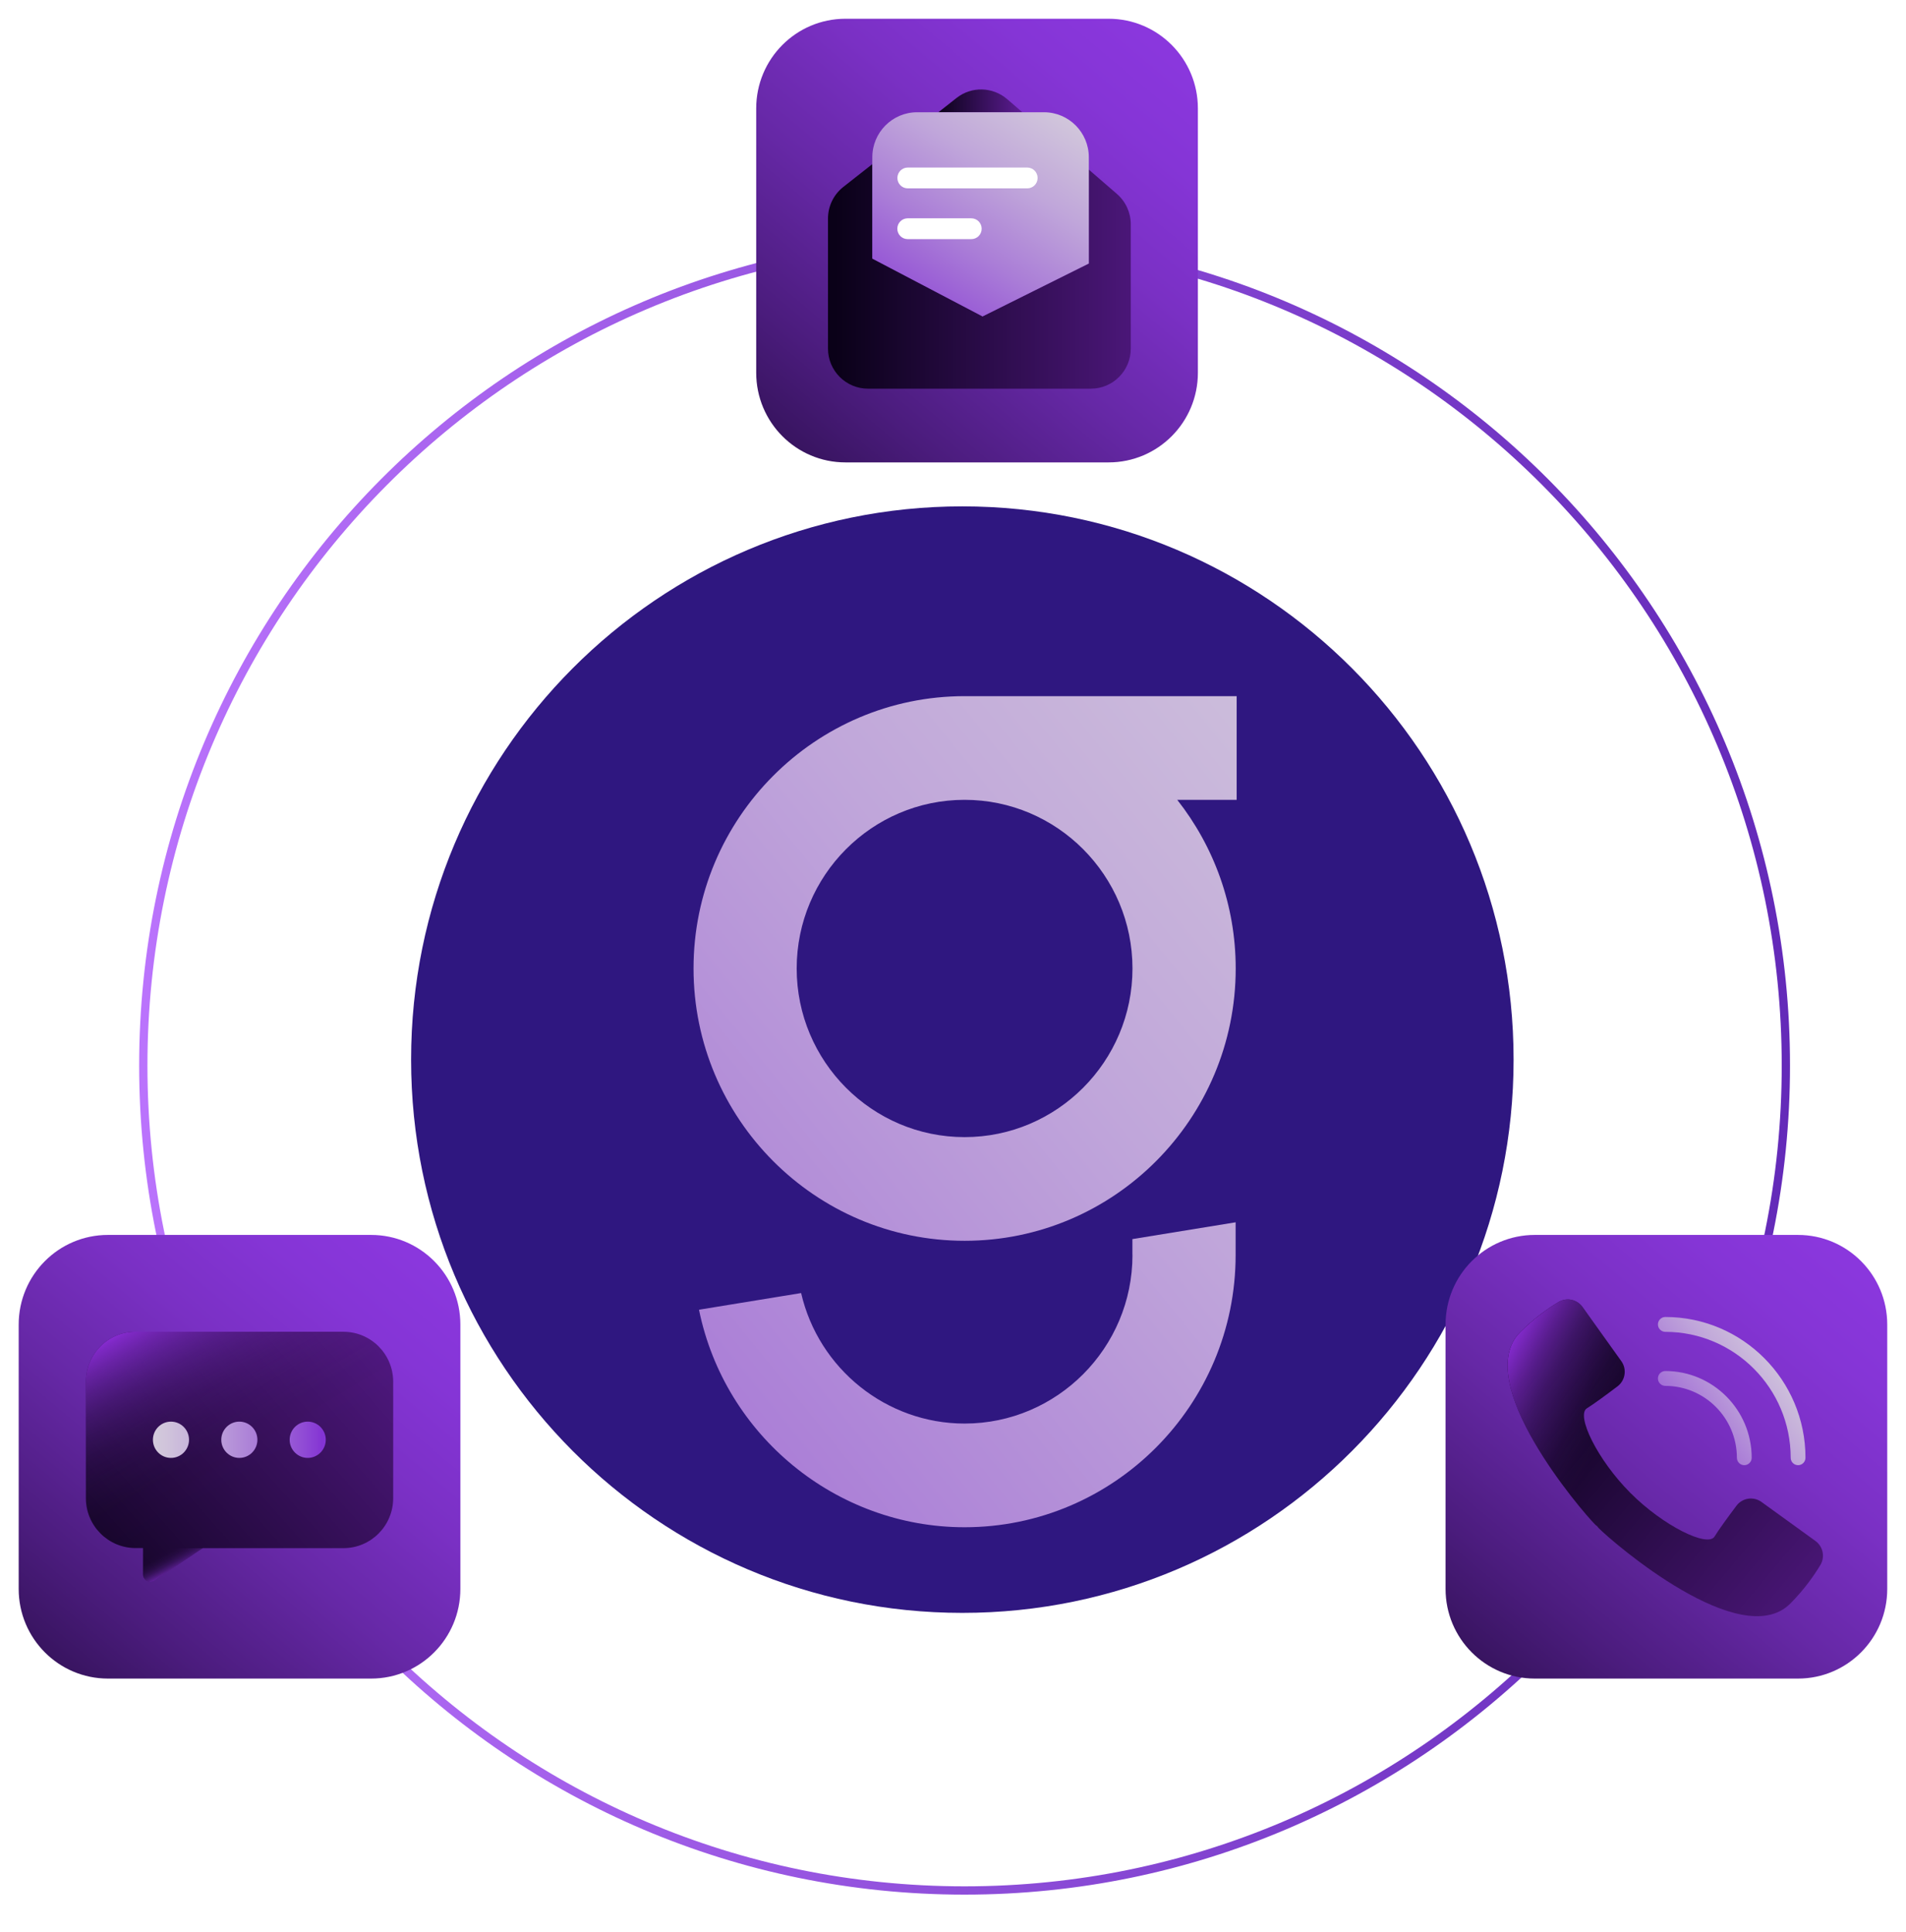
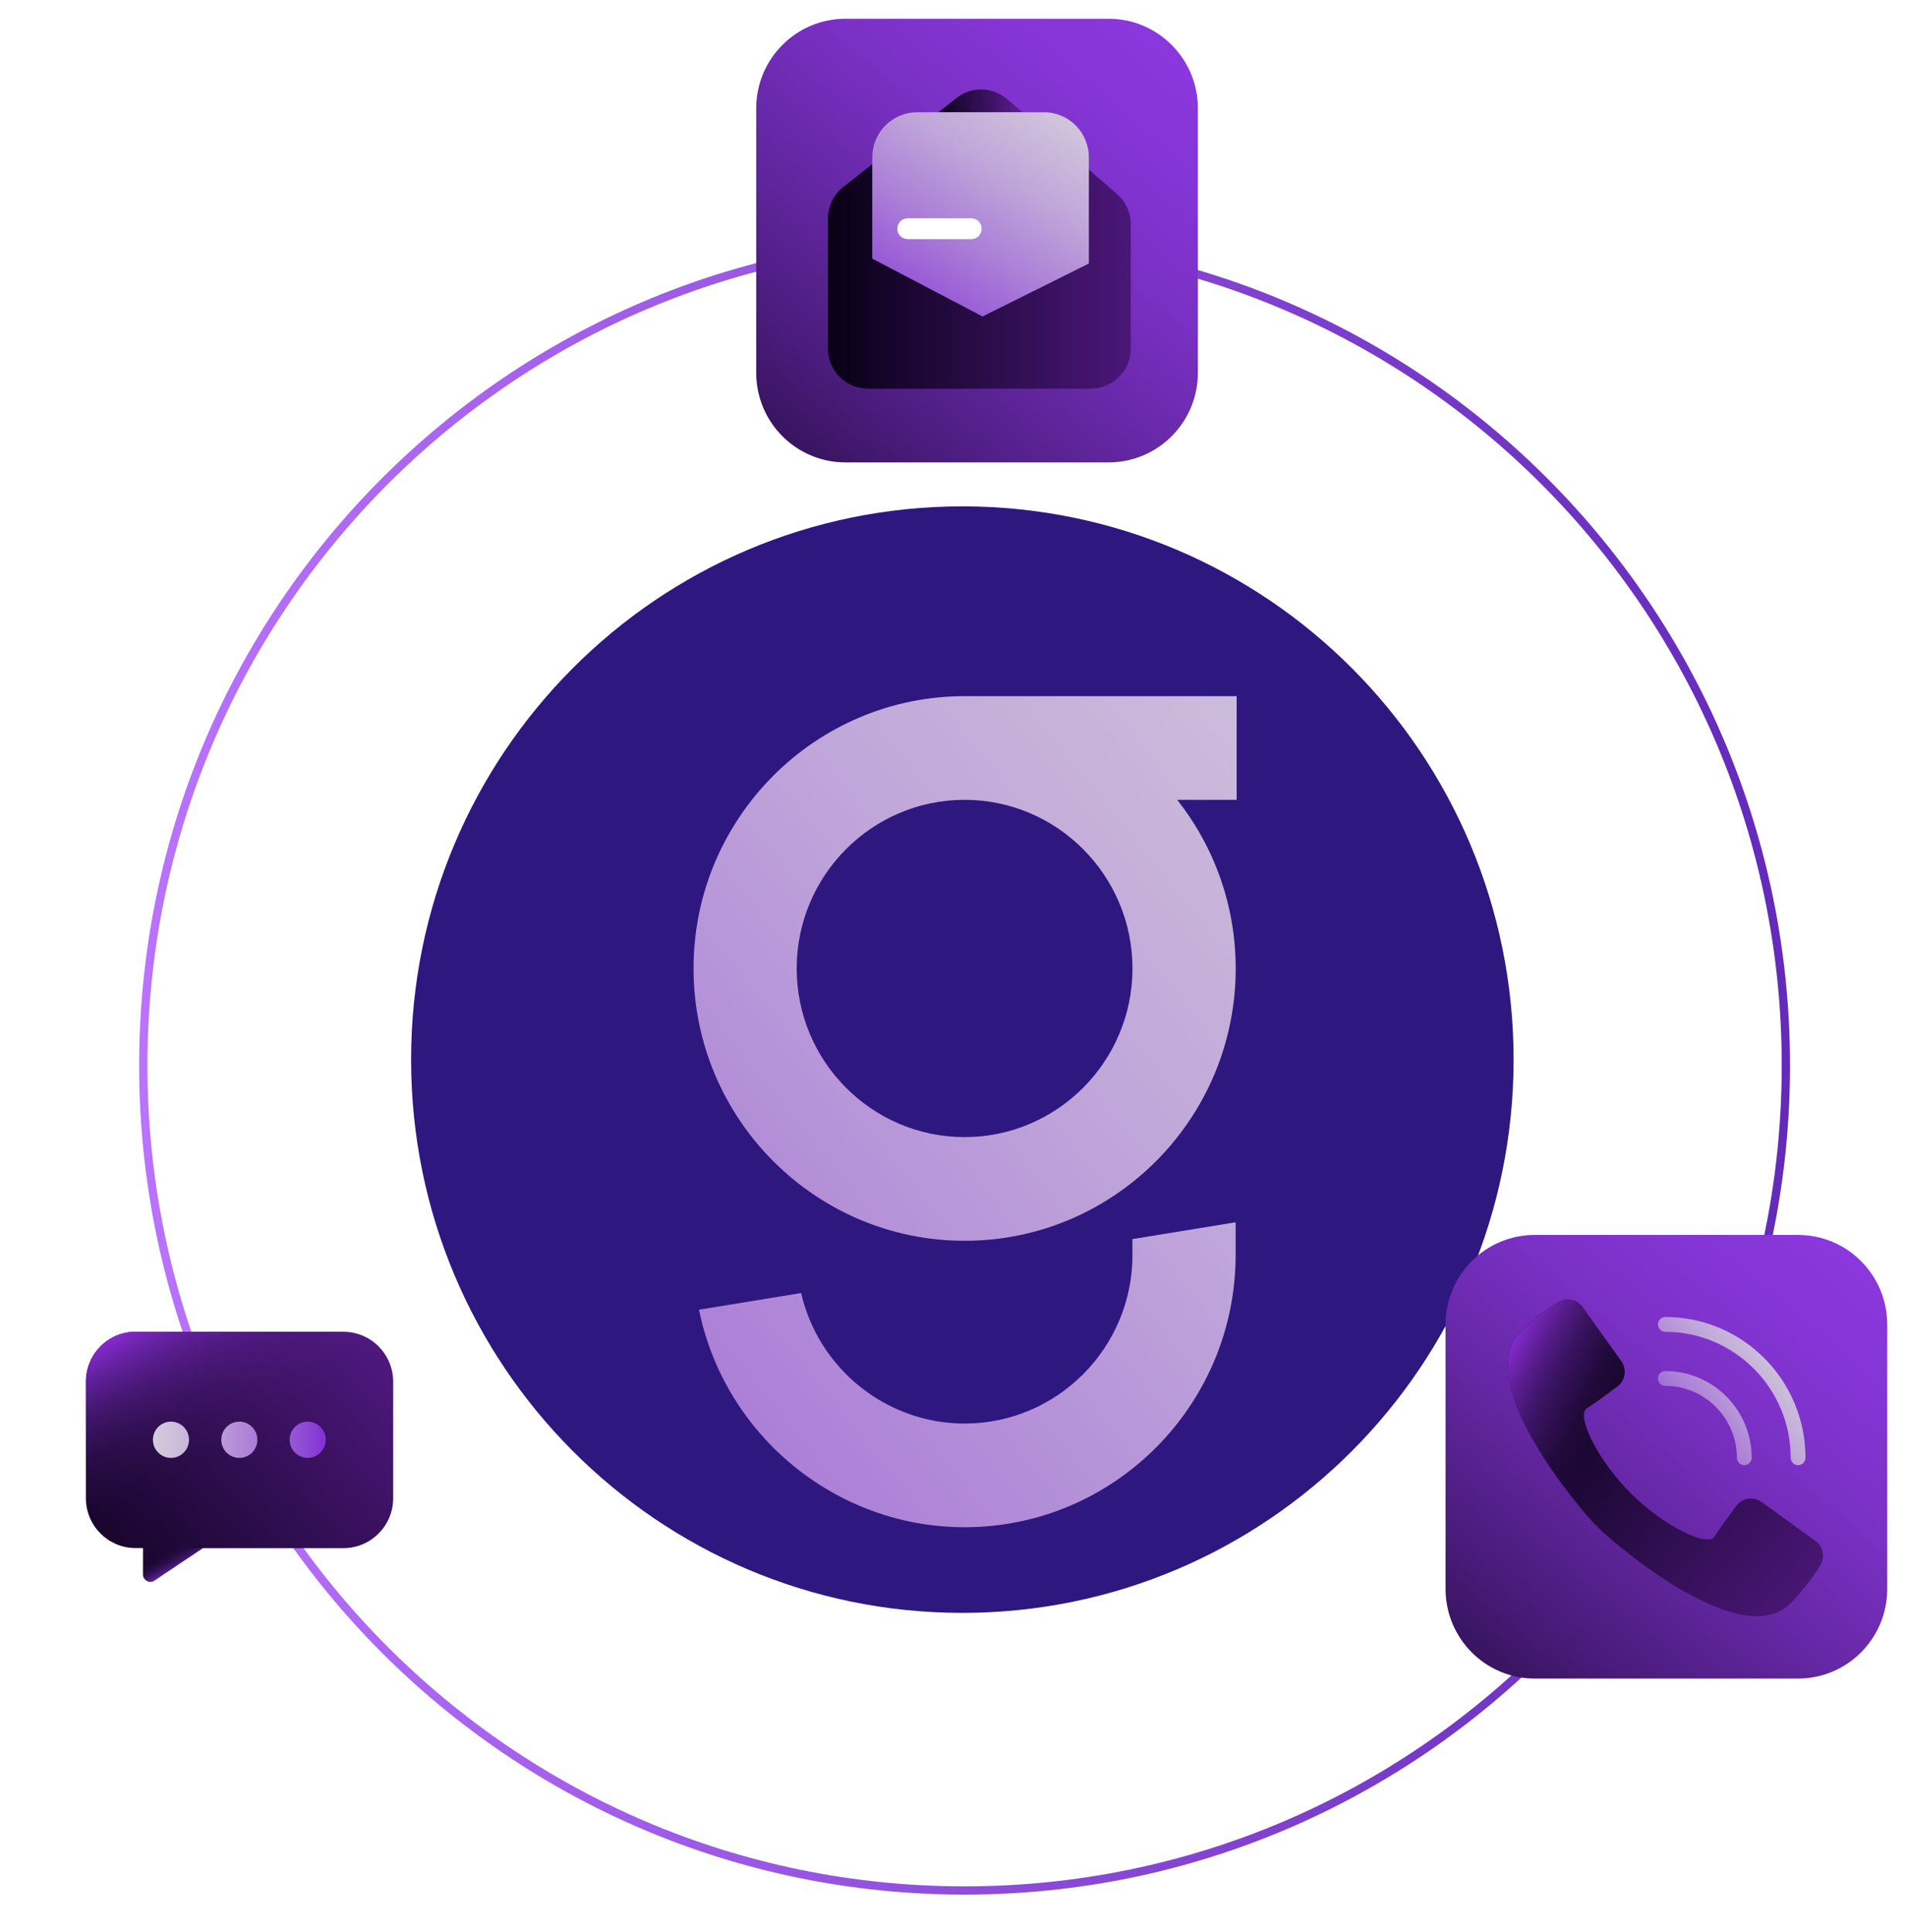
<svg xmlns="http://www.w3.org/2000/svg" width="230" height="233" viewBox="0 0 230 233" fill="none">
  <g filter="url(#filter0_f_1338_2571)">
    <path d="M116.127 194.544C152.865 194.544 182.647 164.666 182.647 127.811C182.647 90.955 152.865 61.078 116.127 61.078C79.39 61.078 49.608 90.955 49.608 127.811C49.608 164.666 79.39 194.544 116.127 194.544Z" fill="#2F1780" />
  </g>
  <path d="M136.658 151.368C136.658 162.583 127.568 171.709 116.397 171.709C106.986 171.709 98.78 165.12 96.673 155.967L84.582 157.939L84.35 157.984C87.449 173.18 100.923 184.215 116.397 184.215C134.434 184.215 149.105 169.486 149.105 151.368V147.432L136.649 149.458V151.368H136.658Z" fill="url(#paint0_linear_1338_2571)" />
  <path d="M83.69 116.817C83.69 134.926 98.36 149.664 116.406 149.664C134.452 149.664 149.114 134.935 149.114 116.817C149.114 109.143 146.471 102.078 142.06 96.475H149.23V83.969H116.406C98.369 83.969 83.69 98.698 83.69 116.808V116.817ZM136.658 116.817C136.658 128.032 127.568 137.158 116.397 137.158C105.227 137.158 96.137 128.032 96.137 116.817C96.137 105.602 105.227 96.475 116.397 96.475C127.568 96.475 136.658 105.602 136.658 116.817Z" fill="url(#paint1_linear_1338_2571)" />
  <path d="M116.397 228.028C171.132 228.028 215.503 183.479 215.503 128.525C215.503 73.572 171.132 29.023 116.397 29.023C61.663 29.023 17.292 73.572 17.292 128.525C17.292 183.479 61.663 228.028 116.397 228.028Z" stroke="url(#paint2_linear_1338_2571)" stroke-miterlimit="10" />
  <path d="M216.967 148.956H185.206C179.259 148.956 174.438 153.797 174.438 159.768V191.657C174.438 197.628 179.259 202.468 185.206 202.468H216.967C222.915 202.468 227.736 197.628 227.736 191.657V159.768C227.736 153.797 222.915 148.956 216.967 148.956Z" fill="url(#paint3_linear_1338_2571)" />
  <path d="M192.921 184.323C192.85 184.251 192.796 184.171 192.734 184.09C192.653 184.027 192.573 183.973 192.501 183.902C190.76 182.154 177.509 166.644 183.447 160.682C185.153 158.97 186.849 157.787 188.064 157.052C189.037 156.46 190.305 156.729 190.966 157.652L195.645 164.179C196.341 165.147 196.136 166.501 195.189 167.218C193.921 168.177 192.278 169.387 191.501 169.863C190.126 170.687 192.778 176.102 196.716 180.047C196.716 180.056 196.716 180.074 196.725 180.083C196.734 180.083 196.752 180.083 196.761 180.092C200.69 184.036 206.083 186.699 206.904 185.327C207.369 184.547 208.583 182.898 209.538 181.625C210.253 180.665 211.601 180.468 212.565 181.167L219.066 185.865C219.995 186.537 220.253 187.801 219.664 188.779C218.932 189.998 217.753 191.692 216.048 193.414C210.101 199.384 194.653 186.071 192.921 184.323Z" fill="url(#paint4_linear_1338_2571)" />
  <path d="M192.921 184.323C192.85 184.251 192.796 184.171 192.734 184.09C192.653 184.027 192.573 183.973 192.501 183.902C190.76 182.154 177.509 166.644 183.447 160.682C185.153 158.97 186.849 157.787 188.064 157.052C189.037 156.46 190.305 156.729 190.966 157.652L195.645 164.179C196.341 165.147 196.136 166.501 195.189 167.218C193.921 168.177 192.278 169.387 191.501 169.863C190.126 170.687 192.778 176.102 196.716 180.047C196.716 180.056 196.716 180.074 196.725 180.083C196.734 180.083 196.752 180.083 196.761 180.092C200.69 184.036 206.083 186.699 206.904 185.327C207.369 184.547 208.583 182.898 209.538 181.625C210.253 180.665 211.601 180.468 212.565 181.167L219.066 185.865C219.995 186.537 220.253 187.801 219.664 188.779C218.932 189.998 217.753 191.692 216.048 193.414C210.101 199.384 194.653 186.071 192.921 184.323Z" fill="url(#paint5_linear_1338_2571)" />
  <path d="M210.485 176.73C209.994 176.73 209.592 176.326 209.592 175.833C209.592 171.055 205.717 167.164 200.957 167.164C200.466 167.164 200.064 166.761 200.064 166.268C200.064 165.775 200.466 165.371 200.957 165.371C206.699 165.371 211.378 170.06 211.378 175.833C211.378 176.326 210.976 176.73 210.485 176.73Z" fill="url(#paint6_linear_1338_2571)" />
  <path d="M216.976 176.73C216.485 176.73 216.084 176.327 216.084 175.833C216.084 167.46 209.297 160.647 200.957 160.647C200.466 160.647 200.064 160.243 200.064 159.75C200.064 159.257 200.466 158.854 200.957 158.854C210.288 158.854 217.869 166.474 217.869 175.833C217.869 176.327 217.468 176.73 216.976 176.73Z" fill="url(#paint7_linear_1338_2571)" />
-   <path d="M44.785 148.956H13.024C7.076 148.956 2.255 153.797 2.255 159.768V191.657C2.255 197.628 7.076 202.468 13.024 202.468H44.785C50.732 202.468 55.553 197.628 55.553 191.657V159.768C55.553 153.797 50.732 148.956 44.785 148.956Z" fill="url(#paint8_linear_1338_2571)" />
  <path d="M41.445 160.629H16.363C13.05 160.629 10.363 163.327 10.363 166.653V180.701C10.363 184.027 13.05 186.726 16.363 186.726H17.256V189.899C17.256 190.608 18.042 191.038 18.631 190.643L24.48 186.735H41.445C44.758 186.735 47.446 184.036 47.446 180.71V166.662C47.446 163.336 44.758 160.638 41.445 160.638V160.629Z" fill="url(#paint9_linear_1338_2571)" />
  <path d="M41.445 160.629H16.363C13.05 160.629 10.363 163.327 10.363 166.653V180.701C10.363 184.027 13.05 186.726 16.363 186.726H17.256V189.899C17.256 190.608 18.042 191.038 18.631 190.643L24.48 186.735H41.445C44.758 186.735 47.446 184.036 47.446 180.71V166.662C47.446 163.336 44.758 160.638 41.445 160.638V160.629Z" fill="url(#paint10_linear_1338_2571)" />
  <path d="M17.256 186.735V189.908C17.256 190.616 18.042 191.047 18.631 190.652L24.48 186.744H17.256V186.735Z" fill="url(#paint11_linear_1338_2571)" />
  <path d="M28.882 175.851C30.085 175.851 31.061 174.872 31.061 173.664C31.061 172.456 30.085 171.476 28.882 171.476C27.679 171.476 26.703 172.456 26.703 173.664C26.703 174.872 27.679 175.851 28.882 175.851Z" fill="url(#paint12_linear_1338_2571)" />
  <path d="M37.133 175.851C38.336 175.851 39.311 174.872 39.311 173.664C39.311 172.456 38.336 171.476 37.133 171.476C35.929 171.476 34.954 172.456 34.954 173.664C34.954 174.872 35.929 175.851 37.133 175.851Z" fill="url(#paint13_linear_1338_2571)" />
  <path d="M20.631 175.851C21.834 175.851 22.81 174.872 22.81 173.664C22.81 172.456 21.834 171.476 20.631 171.476C19.428 171.476 18.453 172.456 18.453 173.664C18.453 174.872 19.428 175.851 20.631 175.851Z" fill="url(#paint14_linear_1338_2571)" />
  <path d="M133.783 2.262H102.021C96.074 2.262 91.253 7.103 91.253 13.074V44.962C91.253 50.934 96.074 55.774 102.021 55.774H133.783C139.73 55.774 144.551 50.934 144.551 44.962V13.074C144.551 7.103 139.73 2.262 133.783 2.262Z" fill="url(#paint15_linear_1338_2571)" />
  <path d="M123.371 13.549H113.228L115.424 11.819C117.237 10.393 119.791 10.456 121.541 11.962L123.38 13.549H123.371Z" fill="url(#paint16_linear_1338_2571)" />
  <path d="M136.453 27.068V42.049C136.453 44.72 134.292 46.881 131.64 46.881H104.736C102.075 46.881 99.914 44.711 99.914 42.049V26.36C99.914 24.872 100.593 23.473 101.762 22.55L105.263 19.798V31.183L118.567 38.158L131.39 31.775V20.461L134.783 23.393C135.845 24.316 136.453 25.652 136.453 27.059V27.068Z" fill="url(#paint17_linear_1338_2571)" />
  <path d="M131.39 18.973V31.784L118.567 38.167L105.263 31.192V18.973C105.263 15.97 107.683 13.54 110.674 13.54H125.979C128.97 13.54 131.39 15.97 131.39 18.973Z" fill="url(#paint18_linear_1338_2571)" />
-   <path d="M123.96 22.72H109.54C108.843 22.72 108.29 22.156 108.29 21.465C108.29 20.766 108.852 20.21 109.54 20.21H123.96C124.657 20.21 125.211 20.775 125.211 21.465C125.211 22.165 124.648 22.72 123.96 22.72Z" fill="white" />
  <path d="M117.21 28.843H109.531C108.834 28.843 108.281 28.279 108.281 27.588C108.281 26.889 108.843 26.333 109.531 26.333H117.21C117.906 26.333 118.46 26.898 118.46 27.588C118.46 28.288 117.898 28.843 117.21 28.843Z" fill="white" />
  <defs>
    <filter id="filter0_f_1338_2571" x="24.508" y="35.978" width="183.239" height="183.666" filterUnits="userSpaceOnUse" color-interpolation-filters="sRGB">
      <feFlood flood-opacity="0" result="BackgroundImageFix" />
      <feBlend mode="normal" in="SourceGraphic" in2="BackgroundImageFix" result="shape" />
      <feGaussianBlur stdDeviation="12.55" result="effect1_foregroundBlur_1338_2571" />
    </filter>
    <linearGradient id="paint0_linear_1338_2571" x1="249.756" y1="53.344" x2="23.133" y2="237.746" gradientUnits="userSpaceOnUse">
      <stop stop-color="#DDDDDD" />
      <stop offset="0.12" stop-color="#D9D6DC" />
      <stop offset="0.28" stop-color="#D0C4DB" />
      <stop offset="0.48" stop-color="#C0A6DA" />
      <stop offset="0.69" stop-color="#AA7DD7" />
      <stop offset="0.92" stop-color="#8F49D5" />
      <stop offset="1" stop-color="#8434D4" />
    </linearGradient>
    <linearGradient id="paint1_linear_1338_2571" x1="227.352" y1="25.813" x2="0.729" y2="210.214" gradientUnits="userSpaceOnUse">
      <stop stop-color="#DDDDDD" />
      <stop offset="0.12" stop-color="#D9D6DC" />
      <stop offset="0.28" stop-color="#D0C4DB" />
      <stop offset="0.48" stop-color="#C0A6DA" />
      <stop offset="0.69" stop-color="#AA7DD7" />
      <stop offset="0.92" stop-color="#8F49D5" />
      <stop offset="1" stop-color="#8434D4" />
    </linearGradient>
    <linearGradient id="paint2_linear_1338_2571" x1="16.845" y1="128.525" x2="215.959" y2="128.525" gradientUnits="userSpaceOnUse">
      <stop stop-color="#BA73FC" />
      <stop offset="0.99" stop-color="#642AB9" />
    </linearGradient>
    <linearGradient id="paint3_linear_1338_2571" x1="221.575" y1="151.072" x2="164.652" y2="219.009" gradientUnits="userSpaceOnUse">
      <stop stop-color="#8A37DD" />
      <stop offset="0.11" stop-color="#8535D6" />
      <stop offset="0.26" stop-color="#7A30C4" />
      <stop offset="0.43" stop-color="#6628A6" />
      <stop offset="0.62" stop-color="#4B1C7D" />
      <stop offset="0.83" stop-color="#290E49" />
      <stop offset="1" stop-color="#0A0118" />
    </linearGradient>
    <linearGradient id="paint4_linear_1338_2571" x1="185.019" y1="165.12" x2="228.72" y2="201.839" gradientUnits="userSpaceOnUse">
      <stop stop-color="#0A0118" />
      <stop offset="1" stop-color="#5E1D95" />
    </linearGradient>
    <linearGradient id="paint5_linear_1338_2571" x1="161.937" y1="155.151" x2="193.981" y2="172.802" gradientUnits="userSpaceOnUse">
      <stop offset="0.55" stop-color="#932FE2" />
      <stop offset="0.59" stop-color="#902FE0" stop-opacity="0.87" />
      <stop offset="0.67" stop-color="#8D30DC" stop-opacity="0.61" />
      <stop offset="0.75" stop-color="#8932D9" stop-opacity="0.39" />
      <stop offset="0.83" stop-color="#8732D7" stop-opacity="0.22" />
      <stop offset="0.89" stop-color="#8533D5" stop-opacity="0.1" />
      <stop offset="0.95" stop-color="#8433D4" stop-opacity="0.03" />
      <stop offset="1" stop-color="#8434D4" stop-opacity="0" />
    </linearGradient>
    <linearGradient id="paint6_linear_1338_2571" x1="220.718" y1="159.499" x2="198.973" y2="176.126" gradientUnits="userSpaceOnUse">
      <stop stop-color="#DDDDDD" />
      <stop offset="0.12" stop-color="#D9D6DC" />
      <stop offset="0.28" stop-color="#D0C4DB" />
      <stop offset="0.48" stop-color="#C0A6DA" />
      <stop offset="0.69" stop-color="#AA7DD7" />
      <stop offset="0.92" stop-color="#8F49D5" />
      <stop offset="1" stop-color="#8434D4" />
    </linearGradient>
    <linearGradient id="paint7_linear_1338_2571" x1="220.352" y1="159.024" x2="198.607" y2="175.642" gradientUnits="userSpaceOnUse">
      <stop stop-color="#DDDDDD" />
      <stop offset="0.12" stop-color="#D9D6DC" />
      <stop offset="0.28" stop-color="#D0C4DB" />
      <stop offset="0.48" stop-color="#C0A6DA" />
      <stop offset="0.69" stop-color="#AA7DD7" />
      <stop offset="0.92" stop-color="#8F49D5" />
      <stop offset="1" stop-color="#8434D4" />
    </linearGradient>
    <linearGradient id="paint8_linear_1338_2571" x1="49.392" y1="151.072" x2="-7.531" y2="219.009" gradientUnits="userSpaceOnUse">
      <stop stop-color="#8A37DD" />
      <stop offset="0.11" stop-color="#8535D6" />
      <stop offset="0.26" stop-color="#7A30C4" />
      <stop offset="0.43" stop-color="#6628A6" />
      <stop offset="0.62" stop-color="#4B1C7D" />
      <stop offset="0.83" stop-color="#290E49" />
      <stop offset="1" stop-color="#0A0118" />
    </linearGradient>
    <linearGradient id="paint9_linear_1338_2571" x1="6.621" y1="193.638" x2="52.599" y2="152.796" gradientUnits="userSpaceOnUse">
      <stop stop-color="#0A0118" />
      <stop offset="1" stop-color="#5E1D95" />
    </linearGradient>
    <linearGradient id="paint10_linear_1338_2571" x1="19.069" y1="157.07" x2="31.446" y2="177.807" gradientUnits="userSpaceOnUse">
      <stop stop-color="#932FE2" />
      <stop offset="0.06" stop-color="#902FDF" stop-opacity="0.81" />
      <stop offset="0.14" stop-color="#8D30DC" stop-opacity="0.62" />
      <stop offset="0.22" stop-color="#8A31DA" stop-opacity="0.46" />
      <stop offset="0.31" stop-color="#8832D8" stop-opacity="0.31" />
      <stop offset="0.4" stop-color="#8633D6" stop-opacity="0.2" />
      <stop offset="0.5" stop-color="#8533D5" stop-opacity="0.11" />
      <stop offset="0.62" stop-color="#8433D4" stop-opacity="0.05" />
      <stop offset="0.76" stop-color="#8433D4" stop-opacity="0.01" />
      <stop offset="1" stop-color="#8434D4" stop-opacity="0" />
    </linearGradient>
    <linearGradient id="paint11_linear_1338_2571" x1="21.56" y1="189.774" x2="20.059" y2="186.883" gradientUnits="userSpaceOnUse">
      <stop stop-color="#922FE1" stop-opacity="0.99" />
      <stop offset="0.11" stop-color="#8F30DE" stop-opacity="0.76" />
      <stop offset="0.22" stop-color="#8C31DB" stop-opacity="0.56" />
      <stop offset="0.34" stop-color="#8932D9" stop-opacity="0.39" />
      <stop offset="0.45" stop-color="#8732D7" stop-opacity="0.25" />
      <stop offset="0.57" stop-color="#8633D5" stop-opacity="0.14" />
      <stop offset="0.7" stop-color="#8433D4" stop-opacity="0.06" />
      <stop offset="0.84" stop-color="#8433D4" stop-opacity="0.01" />
      <stop offset="1" stop-color="#8434D4" stop-opacity="0" />
    </linearGradient>
    <linearGradient id="paint12_linear_1338_2571" x1="12.729" y1="173.664" x2="38.909" y2="173.664" gradientUnits="userSpaceOnUse">
      <stop stop-color="#DDDDDD" />
      <stop offset="0.12" stop-color="#D9D6DC" />
      <stop offset="0.28" stop-color="#D0C4DB" />
      <stop offset="0.48" stop-color="#C0A6DA" />
      <stop offset="0.69" stop-color="#AA7DD7" />
      <stop offset="0.92" stop-color="#8F49D5" />
      <stop offset="1" stop-color="#8434D4" />
    </linearGradient>
    <linearGradient id="paint13_linear_1338_2571" x1="12.729" y1="173.664" x2="38.909" y2="173.664" gradientUnits="userSpaceOnUse">
      <stop stop-color="#DDDDDD" />
      <stop offset="0.12" stop-color="#D9D6DC" />
      <stop offset="0.28" stop-color="#D0C4DB" />
      <stop offset="0.48" stop-color="#C0A6DA" />
      <stop offset="0.69" stop-color="#AA7DD7" />
      <stop offset="0.92" stop-color="#8F49D5" />
      <stop offset="1" stop-color="#8434D4" />
    </linearGradient>
    <linearGradient id="paint14_linear_1338_2571" x1="12.729" y1="173.664" x2="38.909" y2="173.664" gradientUnits="userSpaceOnUse">
      <stop stop-color="#DDDDDD" />
      <stop offset="0.12" stop-color="#D9D6DC" />
      <stop offset="0.28" stop-color="#D0C4DB" />
      <stop offset="0.48" stop-color="#C0A6DA" />
      <stop offset="0.69" stop-color="#AA7DD7" />
      <stop offset="0.92" stop-color="#8F49D5" />
      <stop offset="1" stop-color="#8434D4" />
    </linearGradient>
    <linearGradient id="paint15_linear_1338_2571" x1="138.39" y1="4.378" x2="81.467" y2="72.315" gradientUnits="userSpaceOnUse">
      <stop stop-color="#8A37DD" />
      <stop offset="0.11" stop-color="#8535D6" />
      <stop offset="0.26" stop-color="#7A30C4" />
      <stop offset="0.43" stop-color="#6628A6" />
      <stop offset="0.62" stop-color="#4B1C7D" />
      <stop offset="0.83" stop-color="#290E49" />
      <stop offset="1" stop-color="#0A0118" />
    </linearGradient>
    <linearGradient id="paint16_linear_1338_2571" x1="113.219" y1="12.168" x2="123.371" y2="12.168" gradientUnits="userSpaceOnUse">
      <stop stop-color="#0A0118" />
      <stop offset="1" stop-color="#5E1D95" />
    </linearGradient>
    <linearGradient id="paint17_linear_1338_2571" x1="100.816" y1="33.353" x2="147.132" y2="33.353" gradientUnits="userSpaceOnUse">
      <stop stop-color="#0A0118" />
      <stop offset="1" stop-color="#5E1D95" />
    </linearGradient>
    <linearGradient id="paint18_linear_1338_2571" x1="132.631" y1="2.155" x2="107.649" y2="41.008" gradientUnits="userSpaceOnUse">
      <stop stop-color="#DDDDDD" />
      <stop offset="0.12" stop-color="#D9D6DC" />
      <stop offset="0.28" stop-color="#D0C4DB" />
      <stop offset="0.48" stop-color="#C0A6DA" />
      <stop offset="0.69" stop-color="#AA7DD7" />
      <stop offset="0.92" stop-color="#8F49D5" />
      <stop offset="1" stop-color="#8434D4" />
    </linearGradient>
  </defs>
</svg>